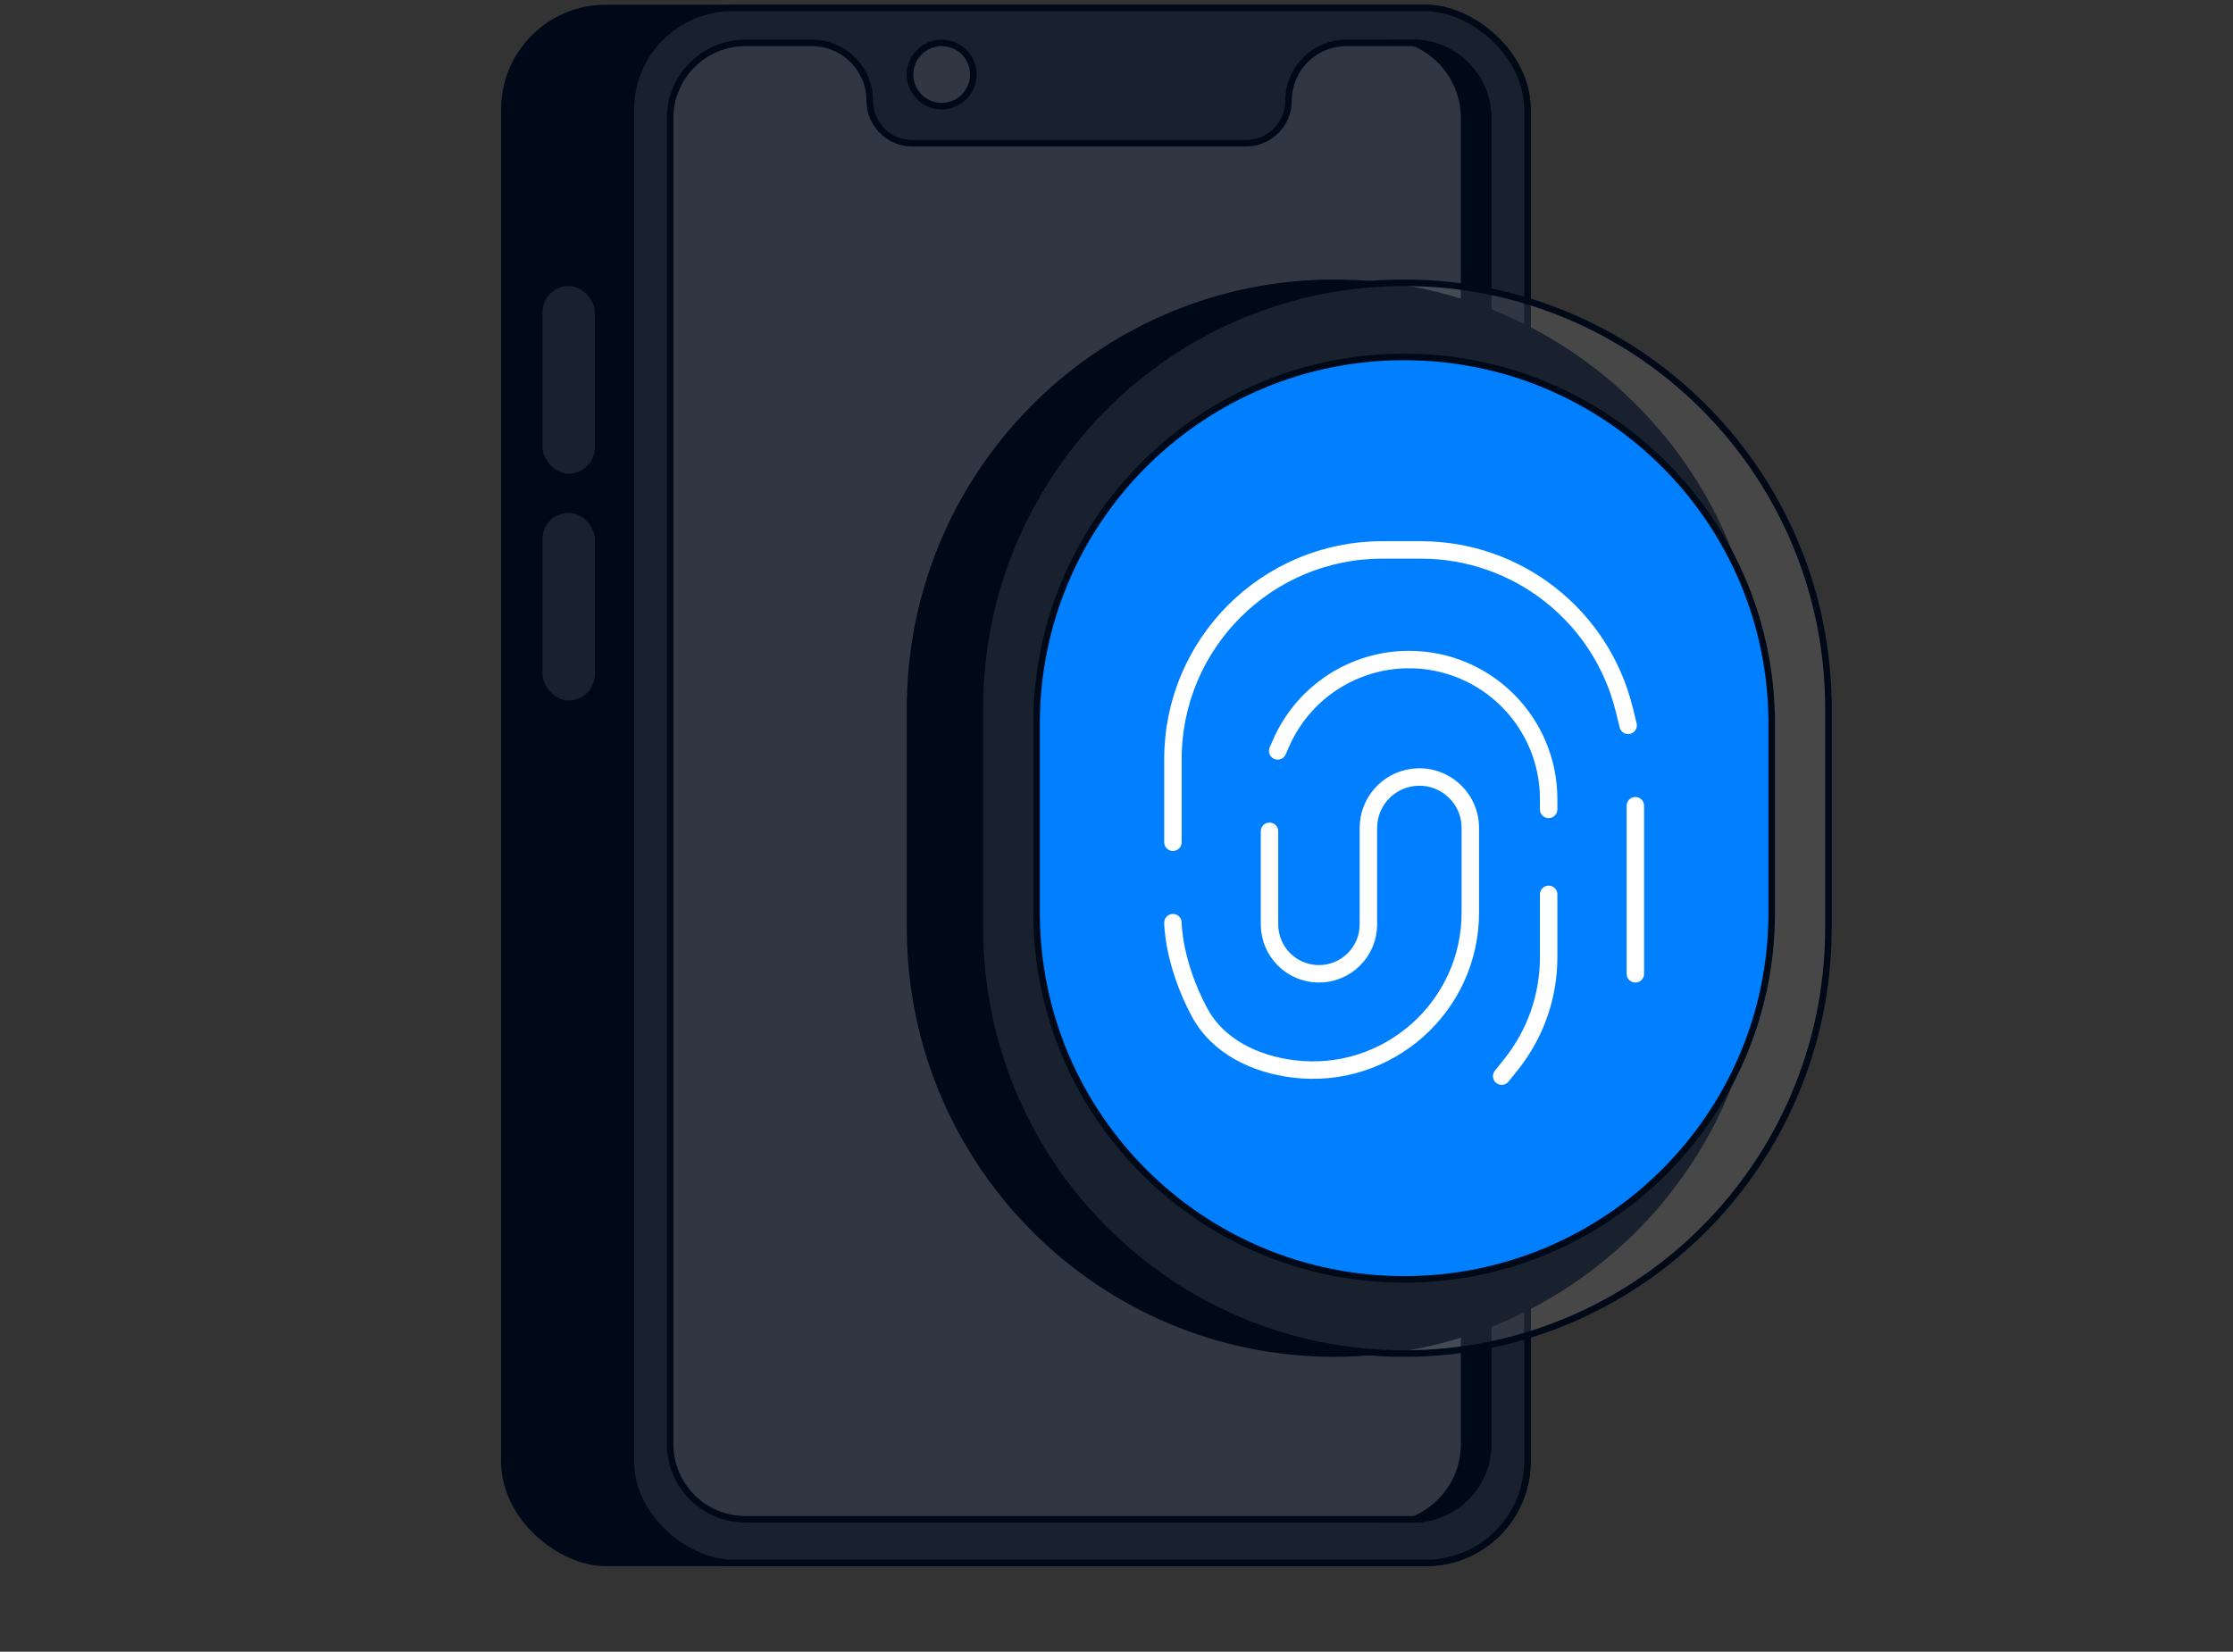
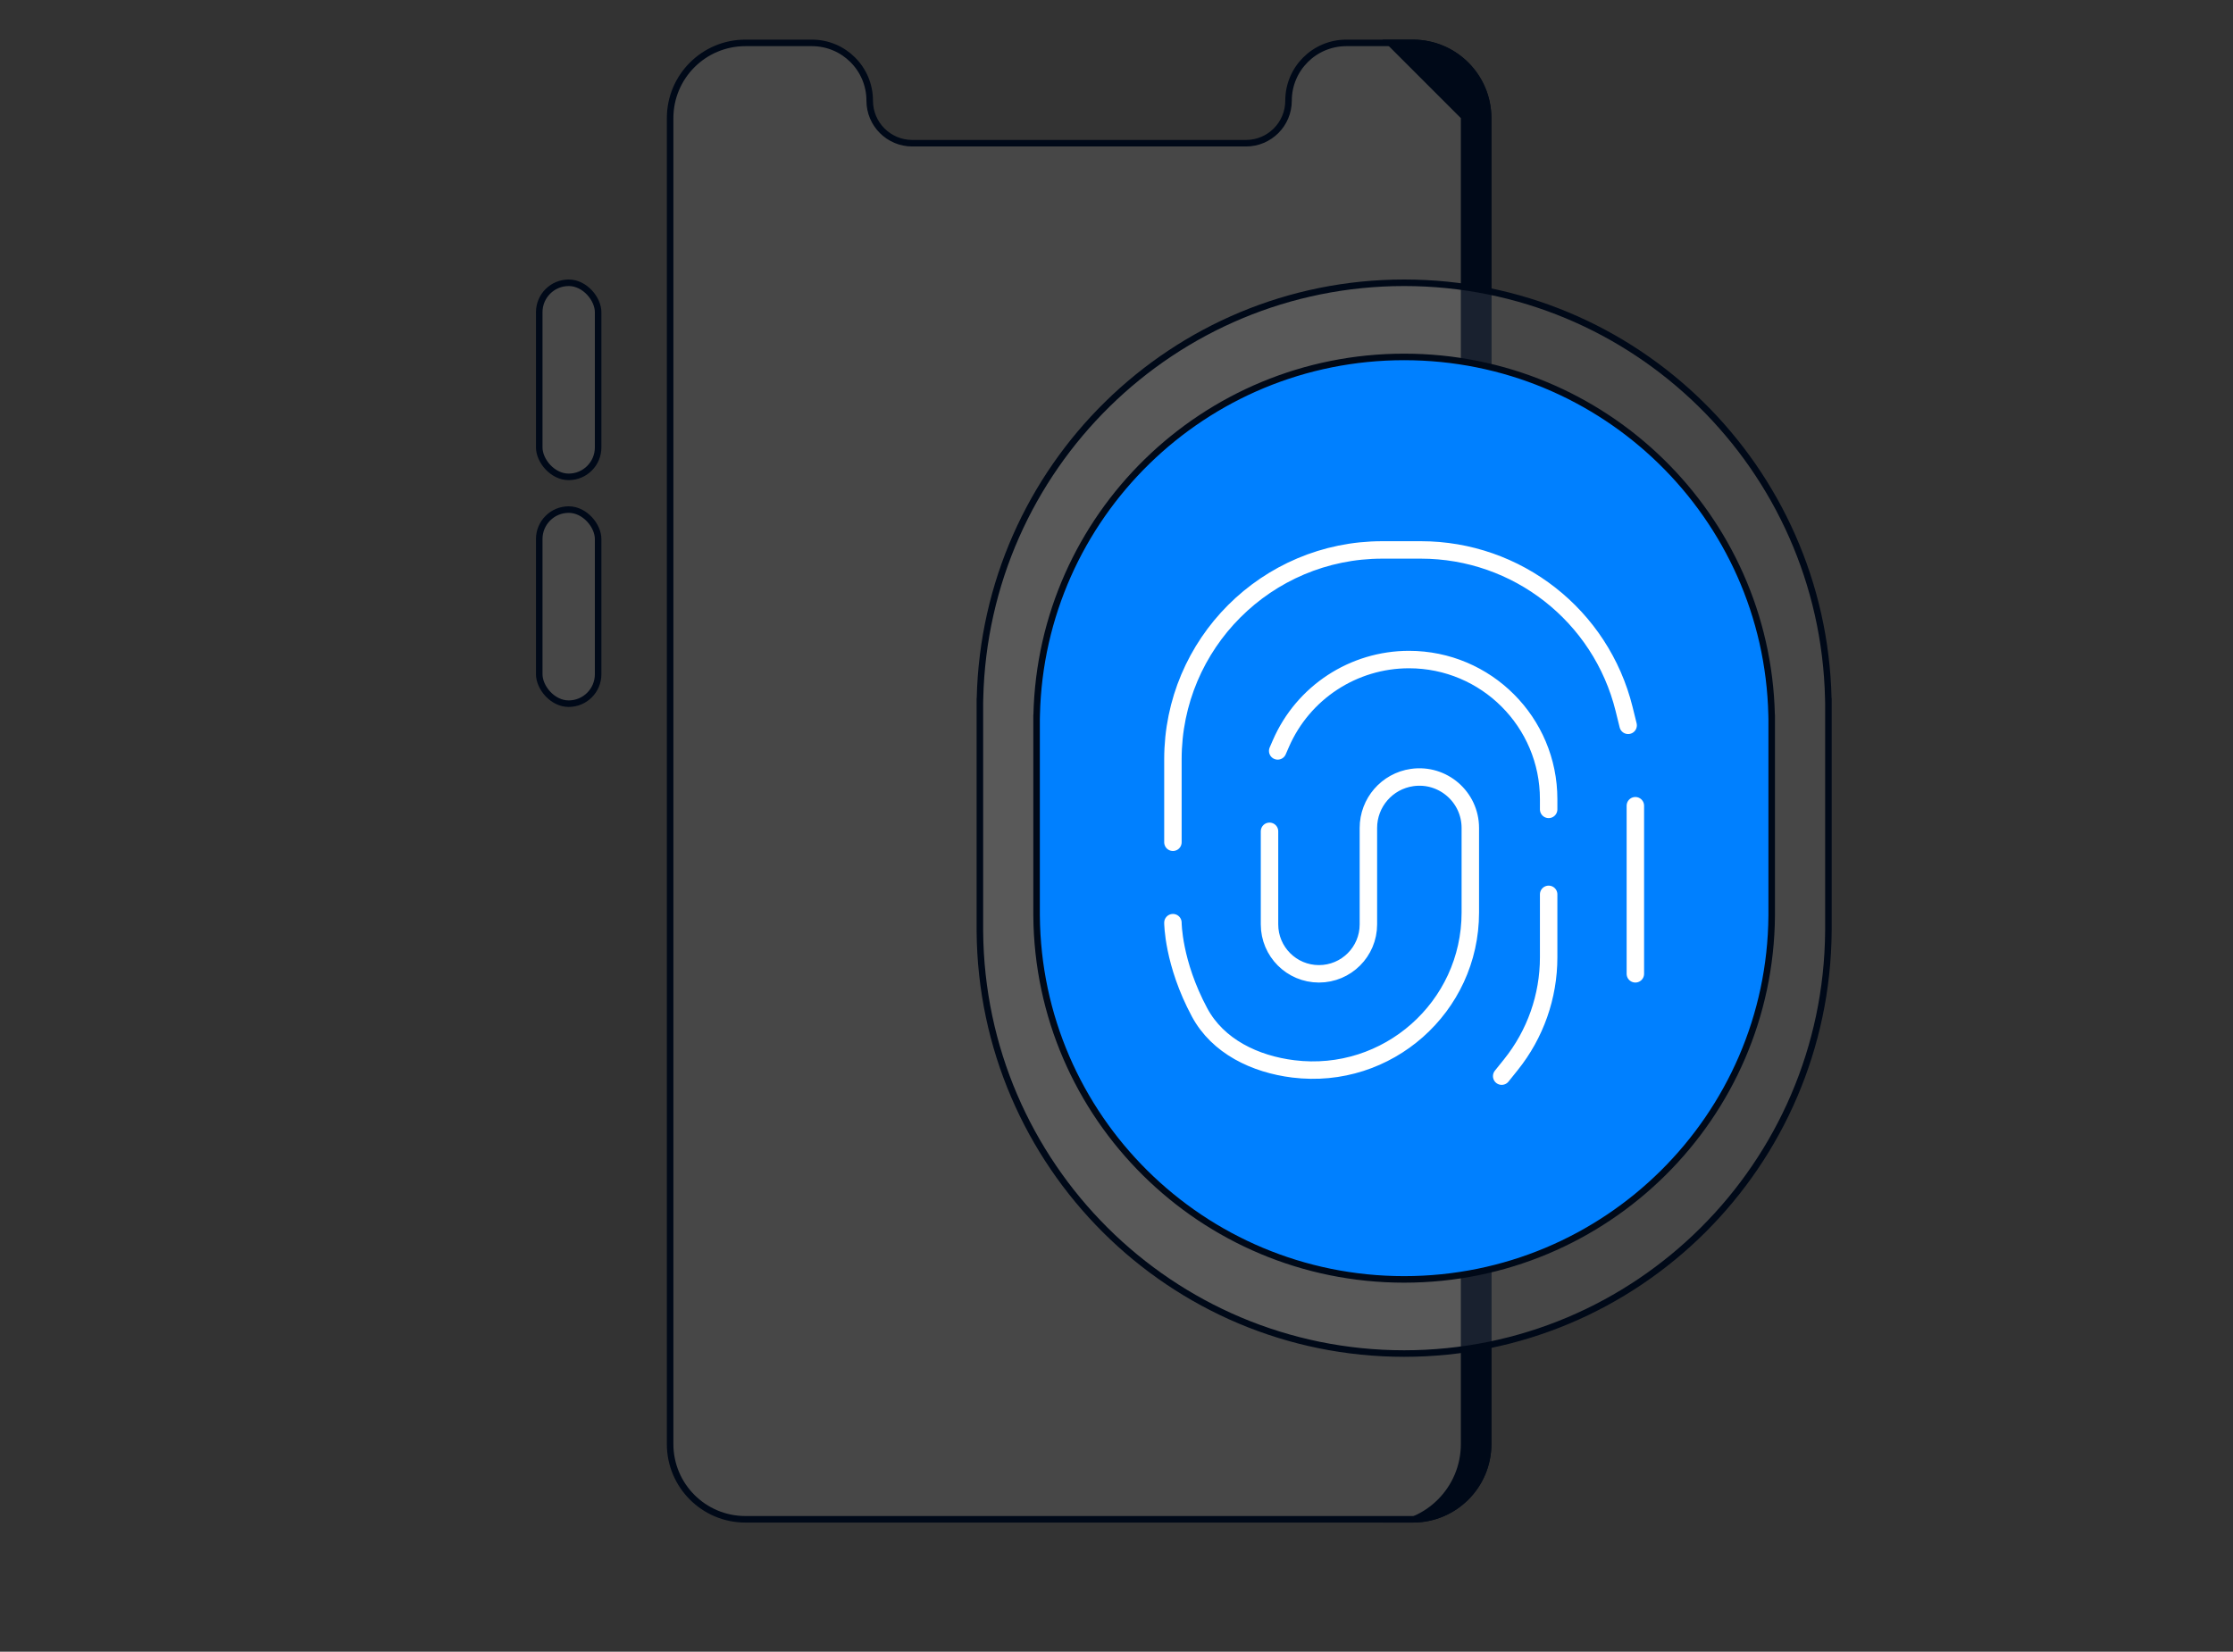
<svg xmlns="http://www.w3.org/2000/svg" width="296" height="219" viewBox="0 0 296 219" fill="none">
  <rect x="0" y="0" width="296" height="219" fill="#333333" stroke="none" />
-   <rect x="-0.434" y="-0.434" width="206.167" height="135.613" rx="13.446" transform="matrix(7.93709e-09 -1 -1 -2.40729e-07 202.033 206.793)" fill="#000918" stroke="#000918" stroke-width="0.867" />
-   <rect x="-0.434" y="-0.434" width="206.167" height="118.842" rx="13.446" transform="matrix(7.93709e-09 -1 -1 -2.40729e-07 202.033 206.793)" fill="white" fill-opacity="0.1" stroke="#000918" stroke-width="0.867" />
  <path d="M197.262 191.468L197.262 15.663C197.262 10.153 192.795 5.687 187.286 5.687L178.467 5.687C174.235 5.687 170.804 9.117 170.804 13.349C170.804 16.463 168.28 18.988 165.165 18.988L143.045 18.988L120.925 18.988C117.811 18.988 115.286 16.463 115.286 13.349C115.286 9.117 111.856 5.687 107.624 5.687L98.805 5.687C93.295 5.687 88.829 10.153 88.829 15.663L88.829 191.468C88.829 196.978 93.295 201.444 98.805 201.444L187.286 201.444C192.795 201.444 197.262 196.978 197.262 191.468Z" fill="white" fill-opacity="0.1" stroke="#000918" stroke-width="0.867" />
-   <path fill-rule="evenodd" clip-rule="evenodd" d="M183.237 5.253H187.286C193.035 5.253 197.696 9.913 197.696 15.662L197.696 191.468C197.696 197.217 193.035 201.878 187.286 201.878H183.243C188.989 201.875 193.647 197.215 193.647 191.468L193.647 15.662C193.647 9.913 188.986 5.253 183.237 5.253Z" fill="#000918" />
+   <path fill-rule="evenodd" clip-rule="evenodd" d="M183.237 5.253H187.286C193.035 5.253 197.696 9.913 197.696 15.662L197.696 191.468C197.696 197.217 193.035 201.878 187.286 201.878H183.243C188.989 201.875 193.647 197.215 193.647 191.468L193.647 15.662Z" fill="#000918" />
  <rect x="71.48" y="37.493" width="7.807" height="25.735" rx="3.904" fill="white" fill-opacity="0.1" stroke="#000918" stroke-width="0.867" />
  <rect x="71.48" y="67.566" width="7.807" height="25.735" rx="3.904" fill="white" fill-opacity="0.1" stroke="#000918" stroke-width="0.867" />
-   <circle cx="124.828" cy="9.879" r="4.193" fill="white" fill-opacity="0.1" stroke="#000918" stroke-width="0.867" />
-   <path d="M120.637 123.478L120.635 123.256V123.034V93.928V93.018H120.641L120.65 92.594C121.356 62.041 146.26 37.493 176.875 37.493C207.491 37.493 232.395 62.041 233.1 92.594L233.11 93.018H233.116V93.928V123.034V123.256L233.114 123.478C232.876 154.443 207.787 179.468 176.875 179.468C145.964 179.468 120.875 154.443 120.637 123.478Z" fill="#000918" stroke="#000918" stroke-width="0.867" />
  <path d="M129.891 123.478L129.889 123.256V123.034V93.928V93.018H129.894L129.904 92.594C130.61 62.041 155.514 37.493 186.129 37.493C216.745 37.493 241.649 62.041 242.354 92.594L242.364 93.018H242.37V93.928V123.034V123.256L242.368 123.478C242.13 154.443 217.041 179.468 186.129 179.468C155.218 179.468 130.129 154.443 129.891 123.478Z" fill="white" fill-opacity="0.1" stroke="#000918" stroke-width="0.867" />
  <path d="M137.406 121.222V121.031V95.931V95.207H137.41L137.42 94.783C138.031 68.47 159.604 47.325 186.129 47.325C212.654 47.325 234.227 68.47 234.838 94.783L234.848 95.207H234.851V95.931V121.031V121.223L234.85 121.413C234.644 148.081 212.911 169.637 186.129 169.637C159.347 169.637 137.614 148.081 137.408 121.413L137.406 121.222Z" fill="#0080FF" stroke="#000918" stroke-width="0.867" />
  <path d="M216.779 129.12V106.832M155.479 122.337C155.479 122.337 155.479 127.641 159.006 134.223C161.429 138.744 166.357 141.097 171.447 141.726V141.726C183.906 143.266 194.901 133.547 194.901 120.993V114.585V109.78C194.901 105.668 191.257 102.509 187.186 103.093V103.093C183.86 103.571 181.39 106.42 181.39 109.78V122.567C181.39 126.186 178.456 129.12 174.837 129.12V129.12C171.217 129.12 168.283 126.186 168.283 122.567V110.224M155.479 111.677V100.674C155.479 85.343 167.907 72.915 183.237 72.915H186.129H188.34C201.106 72.915 212.226 81.622 215.288 94.015L215.821 96.172M205.285 107.317V105.964C205.285 95.74 196.997 87.451 186.772 87.451V87.451C179.402 87.451 172.734 91.822 169.795 98.581L169.367 99.564M199.059 142.687L200.279 141.168C203.519 137.134 205.285 132.114 205.285 126.94V126.94V118.582" stroke="white" stroke-width="2.313" stroke-linecap="round" stroke-linejoin="round" />
</svg>